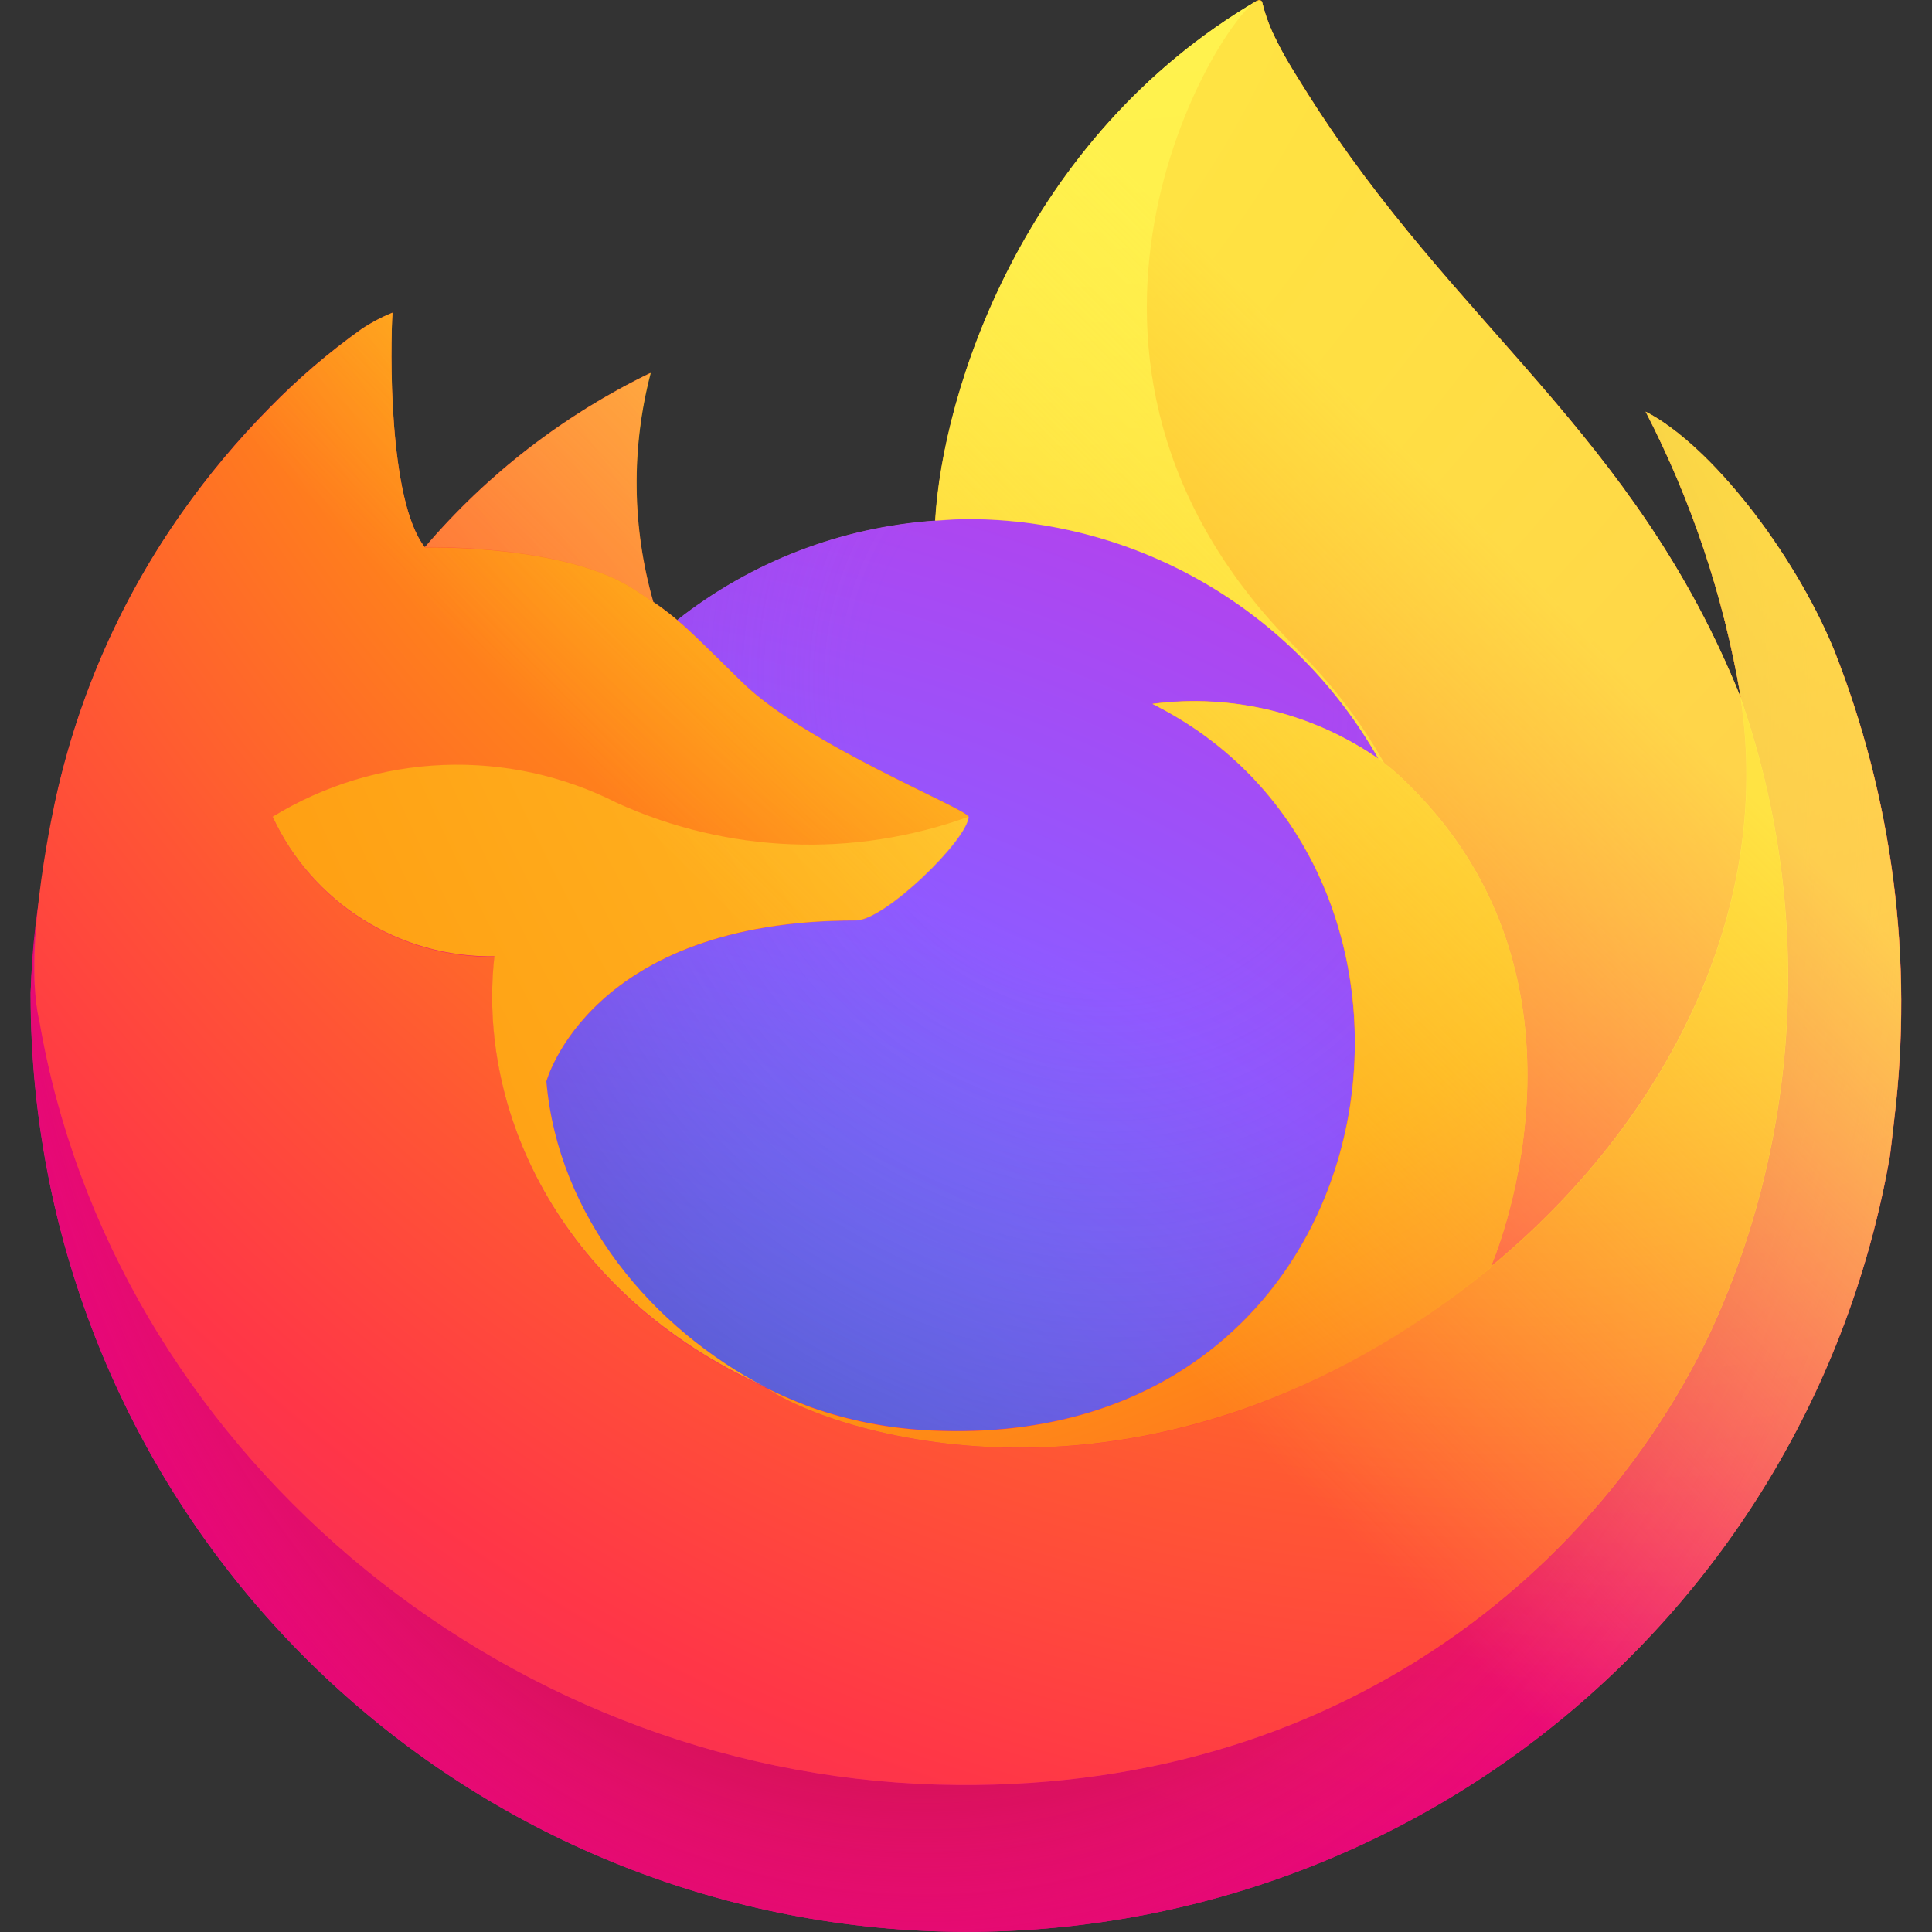
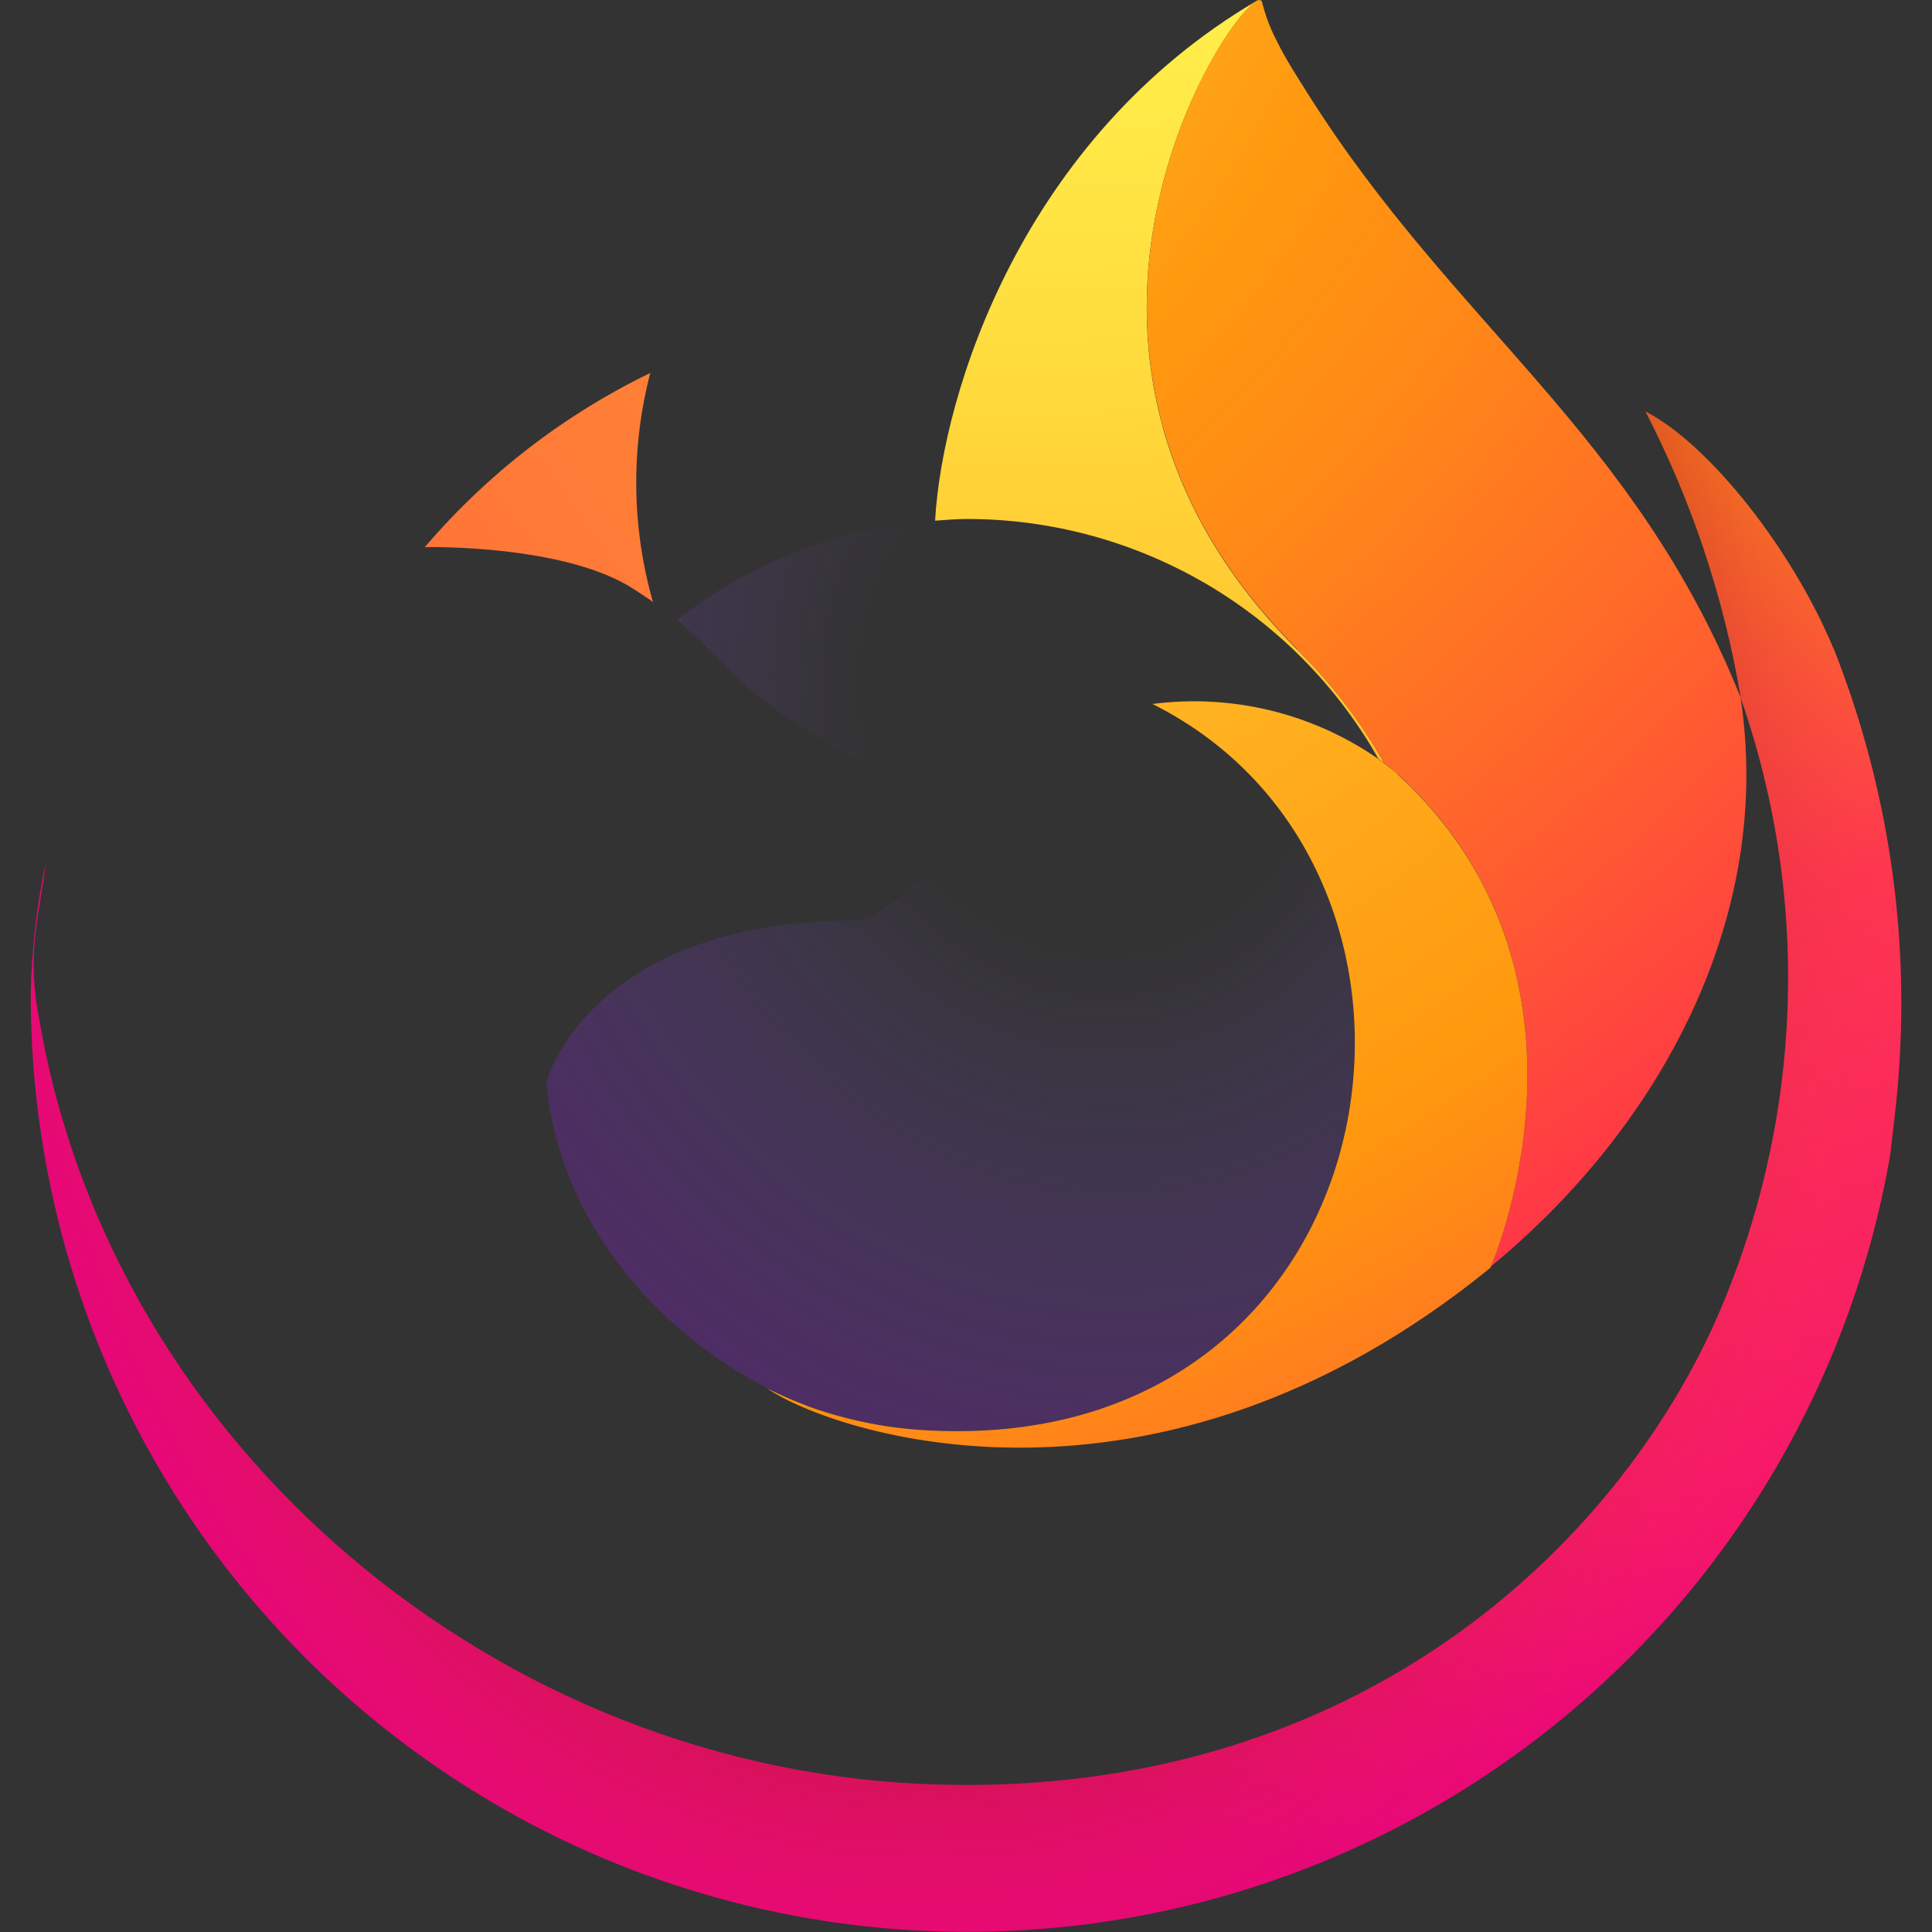
<svg xmlns="http://www.w3.org/2000/svg" width="24" height="24" viewBox="0 0 24 24" fill="none">
  <rect x="0" y="0" width="24" height="24" fill="#333333" stroke="none" />
-   <path d="M22.777 8.059C22.271 6.842 21.246 5.529 20.443 5.114C21.015 6.223 21.413 7.414 21.621 8.644L21.623 8.664C20.308 5.386 18.078 4.062 16.256 1.184C16.164 1.038 16.072 0.892 15.982 0.738C15.931 0.65 15.89 0.571 15.854 0.498C15.779 0.352 15.72 0.197 15.681 0.037C15.681 0.03 15.678 0.023 15.673 0.017C15.668 0.012 15.662 0.008 15.654 0.007C15.647 0.005 15.639 0.005 15.632 0.007C15.631 0.007 15.628 0.01 15.627 0.011C15.625 0.011 15.621 0.014 15.618 0.015L15.623 0.007C12.701 1.718 11.709 4.885 11.619 6.47C10.451 6.55 9.335 6.98 8.416 7.704C8.32 7.622 8.22 7.546 8.116 7.476C7.851 6.548 7.839 5.566 8.083 4.633C7.01 5.152 6.056 5.889 5.283 6.797H5.277C4.816 6.212 4.849 4.285 4.875 3.883C4.739 3.938 4.609 4.007 4.487 4.089C4.08 4.38 3.699 4.706 3.35 5.063C2.951 5.467 2.588 5.903 2.262 6.368C1.514 7.428 0.984 8.625 0.701 9.891L0.686 9.968C0.664 10.071 0.585 10.583 0.572 10.695C0.572 10.703 0.57 10.711 0.569 10.72C0.467 11.249 0.404 11.786 0.38 12.324V12.384C0.385 15.295 1.481 18.099 3.453 20.241C5.424 22.383 8.126 23.709 11.027 23.956C13.927 24.203 16.815 23.353 19.12 21.575C21.425 19.797 22.98 17.22 23.477 14.351C23.497 14.201 23.513 14.053 23.53 13.901C23.77 11.921 23.51 9.912 22.776 8.057L22.777 8.059ZM9.369 17.166C9.423 17.192 9.474 17.22 9.53 17.245L9.538 17.25C9.481 17.223 9.425 17.195 9.369 17.166ZM21.623 8.667V8.656L21.626 8.668L21.623 8.667Z" fill="url(#paint0_linear_446_341)" />
  <path d="M22.777 8.059C22.271 6.842 21.246 5.529 20.443 5.114C21.015 6.223 21.413 7.414 21.621 8.644L21.621 8.655L21.623 8.667C22.52 11.233 22.39 14.047 21.261 16.52C19.928 19.38 16.702 22.313 11.65 22.169C6.193 22.014 1.385 17.963 0.487 12.659C0.324 11.823 0.487 11.399 0.569 10.719C0.457 11.247 0.395 11.784 0.382 12.324V12.384C0.388 15.295 1.484 18.099 3.455 20.241C5.426 22.383 8.129 23.709 11.029 23.956C13.93 24.203 16.818 23.354 19.123 21.576C21.428 19.797 22.982 17.22 23.48 14.351C23.499 14.201 23.515 14.053 23.532 13.901C23.772 11.921 23.513 9.912 22.778 8.057L22.777 8.059Z" fill="url(#paint1_radial_446_341)" />
  <path d="M22.777 8.059C22.271 6.842 21.246 5.529 20.443 5.114C21.015 6.223 21.413 7.414 21.621 8.644L21.621 8.655L21.623 8.667C22.52 11.233 22.39 14.047 21.261 16.52C19.928 19.38 16.702 22.313 11.65 22.169C6.193 22.014 1.385 17.963 0.487 12.659C0.324 11.823 0.487 11.399 0.569 10.719C0.457 11.247 0.395 11.784 0.382 12.324V12.384C0.388 15.295 1.484 18.099 3.455 20.241C5.426 22.383 8.129 23.709 11.029 23.956C13.93 24.203 16.818 23.354 19.123 21.576C21.428 19.797 22.982 17.22 23.48 14.351C23.499 14.201 23.515 14.053 23.532 13.901C23.772 11.921 23.513 9.912 22.778 8.057L22.777 8.059Z" fill="url(#paint2_radial_446_341)" />
  <path d="M17.122 9.424C17.147 9.442 17.17 9.46 17.194 9.477C16.902 8.959 16.538 8.485 16.113 8.068C12.496 4.451 15.166 0.228 15.616 0.012L15.62 0.005C12.698 1.716 11.706 4.883 11.616 6.468C11.752 6.458 11.886 6.447 12.025 6.447C13.062 6.449 14.079 6.726 14.975 7.248C15.87 7.771 16.611 8.522 17.122 9.424Z" fill="url(#paint3_radial_446_341)" />
-   <path d="M12.031 10.148C12.012 10.437 10.989 11.435 10.632 11.435C7.324 11.435 6.787 13.436 6.787 13.436C6.933 15.121 8.108 16.51 9.527 17.242C9.592 17.276 9.658 17.306 9.723 17.336C9.837 17.386 9.951 17.433 10.065 17.476C10.552 17.648 11.062 17.747 11.579 17.768C17.378 18.04 18.5 10.834 14.316 8.742C15.303 8.614 16.302 8.856 17.121 9.423C16.61 8.521 15.869 7.771 14.974 7.248C14.078 6.725 13.061 6.449 12.024 6.447C11.886 6.447 11.751 6.458 11.615 6.467C10.448 6.547 9.332 6.977 8.413 7.701C8.59 7.851 8.79 8.052 9.212 8.467C10.001 9.245 12.026 10.051 12.03 10.145L12.031 10.148Z" fill="url(#paint4_radial_446_341)" />
  <path d="M12.031 10.148C12.012 10.437 10.989 11.435 10.632 11.435C7.324 11.435 6.787 13.436 6.787 13.436C6.933 15.121 8.108 16.51 9.527 17.242C9.592 17.276 9.658 17.306 9.723 17.336C9.837 17.386 9.951 17.433 10.065 17.476C10.552 17.648 11.062 17.747 11.579 17.768C17.378 18.04 18.5 10.834 14.316 8.742C15.303 8.614 16.302 8.856 17.121 9.423C16.61 8.521 15.869 7.771 14.974 7.248C14.078 6.725 13.061 6.449 12.024 6.447C11.886 6.447 11.751 6.458 11.615 6.467C10.448 6.547 9.332 6.977 8.413 7.701C8.59 7.851 8.79 8.052 9.212 8.467C10.001 9.245 12.026 10.051 12.03 10.145L12.031 10.148Z" fill="url(#paint5_radial_446_341)" />
  <path d="M7.871 7.317C7.965 7.377 8.043 7.429 8.111 7.477C7.846 6.549 7.835 5.567 8.078 4.633C7.005 5.153 6.051 5.889 5.277 6.797C5.334 6.795 7.022 6.766 7.871 7.317Z" fill="url(#paint6_radial_446_341)" />
-   <path d="M0.485 12.66C1.383 17.964 6.191 22.016 11.648 22.169C16.7 22.312 19.926 19.379 21.259 16.52C22.388 14.047 22.518 11.234 21.621 8.668V8.657C21.621 8.648 21.619 8.643 21.621 8.646L21.623 8.665C22.036 11.36 20.665 13.969 18.523 15.737L18.516 15.752C14.341 19.153 10.346 17.803 9.538 17.253C9.482 17.226 9.425 17.198 9.369 17.169C6.935 16.005 5.929 13.789 6.145 11.886C5.567 11.894 5 11.735 4.51 11.427C4.021 11.12 3.632 10.677 3.389 10.152C4.028 9.761 4.757 9.54 5.506 9.509C6.254 9.479 6.998 9.642 7.667 9.981C9.044 10.606 10.612 10.667 12.034 10.152C12.03 10.058 10.005 9.252 9.215 8.474C8.794 8.059 8.594 7.858 8.416 7.708C8.32 7.627 8.22 7.551 8.116 7.481C8.047 7.433 7.969 7.382 7.876 7.321C7.027 6.769 5.34 6.8 5.284 6.801H5.279C4.818 6.217 4.85 4.29 4.876 3.887C4.74 3.942 4.61 4.011 4.488 4.094C4.081 4.384 3.7 4.71 3.351 5.068C2.951 5.47 2.586 5.906 2.259 6.369C1.511 7.429 0.981 8.627 0.698 9.893C0.692 9.917 0.279 11.724 0.483 12.661L0.485 12.66Z" fill="url(#paint7_radial_446_341)" />
  <path d="M16.113 8.068C16.538 8.485 16.902 8.959 17.194 9.477C17.258 9.526 17.317 9.575 17.368 9.621C20.006 12.053 18.624 15.489 18.521 15.732C20.663 13.967 22.033 11.356 21.621 8.661C20.305 5.38 18.073 4.056 16.255 1.178C16.162 1.032 16.07 0.886 15.98 0.732C15.929 0.644 15.888 0.565 15.852 0.492C15.777 0.346 15.719 0.191 15.679 0.031C15.679 0.024 15.676 0.017 15.671 0.011C15.666 0.006 15.66 0.002 15.652 0.001C15.645 -0 15.638 -0 15.63 0.001C15.629 0.001 15.627 0.004 15.625 0.005C15.623 0.005 15.619 0.008 15.616 0.009C15.166 0.223 12.498 4.449 16.115 8.063L16.113 8.068Z" fill="url(#paint8_radial_446_341)" />
  <path d="M17.368 9.623C17.317 9.576 17.257 9.528 17.193 9.48C17.17 9.462 17.146 9.444 17.121 9.427C16.303 8.86 15.303 8.617 14.316 8.745C18.5 10.838 17.378 18.041 11.579 17.771C11.063 17.75 10.552 17.652 10.065 17.479C9.951 17.436 9.838 17.39 9.724 17.339C9.658 17.309 9.592 17.279 9.527 17.246L9.535 17.251C10.344 17.803 14.338 19.151 18.513 15.75L18.52 15.735C18.624 15.492 20.006 12.055 17.367 9.624L17.368 9.623Z" fill="url(#paint9_radial_446_341)" />
-   <path d="M6.787 13.434C6.787 13.434 7.324 11.433 10.632 11.433C10.99 11.433 12.013 10.435 12.031 10.146C10.609 10.661 9.041 10.6 7.664 9.974C6.996 9.635 6.252 9.473 5.503 9.503C4.754 9.533 4.026 9.755 3.387 10.146C3.629 10.671 4.019 11.113 4.508 11.421C4.997 11.729 5.565 11.888 6.142 11.879C5.927 13.781 6.932 15.998 9.366 17.162C9.42 17.188 9.471 17.217 9.527 17.242C8.106 16.509 6.934 15.119 6.787 13.434Z" fill="url(#paint10_radial_446_341)" />
-   <path d="M22.777 8.059C22.271 6.842 21.246 5.529 20.443 5.114C21.015 6.223 21.413 7.414 21.621 8.644L21.623 8.664C20.308 5.386 18.078 4.062 16.256 1.184C16.164 1.038 16.072 0.892 15.982 0.738C15.931 0.65 15.89 0.571 15.854 0.498C15.779 0.352 15.72 0.197 15.681 0.037C15.681 0.03 15.678 0.023 15.673 0.017C15.668 0.012 15.662 0.008 15.654 0.007C15.647 0.005 15.639 0.005 15.632 0.007C15.631 0.007 15.628 0.01 15.627 0.011C15.625 0.011 15.621 0.014 15.618 0.015L15.623 0.007C12.701 1.718 11.709 4.885 11.619 6.47C11.754 6.46 11.889 6.449 12.027 6.449C13.064 6.451 14.082 6.727 14.977 7.25C15.872 7.773 16.613 8.524 17.124 9.426C16.306 8.859 15.306 8.616 14.319 8.745C18.503 10.837 17.381 18.041 11.582 17.77C11.066 17.749 10.555 17.651 10.068 17.478C9.954 17.436 9.841 17.389 9.727 17.338C9.661 17.308 9.595 17.278 9.53 17.245L9.538 17.25C9.481 17.223 9.425 17.195 9.369 17.166C9.423 17.192 9.474 17.22 9.53 17.245C8.109 16.511 6.937 15.123 6.79 13.439C6.79 13.439 7.327 11.438 10.635 11.438C10.993 11.438 12.016 10.44 12.034 10.15C12.03 10.056 10.005 9.25 9.216 8.472C8.794 8.057 8.594 7.856 8.416 7.706C8.321 7.625 8.22 7.549 8.116 7.478C7.851 6.551 7.84 5.569 8.084 4.635C7.011 5.155 6.057 5.892 5.283 6.799H5.278C4.817 6.215 4.849 4.288 4.876 3.885C4.739 3.94 4.609 4.009 4.487 4.091C4.08 4.382 3.7 4.708 3.35 5.066C2.952 5.469 2.588 5.905 2.262 6.37C1.514 7.43 0.985 8.628 0.702 9.894L0.686 9.971C0.665 10.073 0.566 10.593 0.552 10.705C0.463 11.241 0.405 11.783 0.381 12.326V12.386C0.386 15.297 1.482 18.101 3.453 20.243C5.424 22.386 8.127 23.711 11.027 23.958C13.928 24.205 16.816 23.356 19.121 21.578C21.426 19.8 22.98 17.222 23.478 14.354C23.497 14.204 23.513 14.055 23.531 13.903C23.77 11.923 23.512 9.913 22.777 8.059Z" fill="url(#paint11_linear_446_341)" />
  <defs>
    <linearGradient id="paint0_linear_446_341" x1="21.239" y1="3.719" x2="1.919" y2="22.354" gradientUnits="userSpaceOnUse">
      <stop offset="0.048" stop-color="#FFF44F" />
      <stop offset="0.111" stop-color="#FFE847" />
      <stop offset="0.225" stop-color="#FFC830" />
      <stop offset="0.368" stop-color="#FF980E" />
      <stop offset="0.401" stop-color="#FF8B16" />
      <stop offset="0.462" stop-color="#FF672A" />
      <stop offset="0.534" stop-color="#FF3647" />
      <stop offset="0.705" stop-color="#E31587" />
    </linearGradient>
    <radialGradient id="paint1_radial_446_341" cx="0" cy="0" r="1" gradientUnits="userSpaceOnUse" gradientTransform="translate(20.489 -3.059) scale(24.255 30.824)">
      <stop offset="0.129" stop-color="#FFBD4F" />
      <stop offset="0.186" stop-color="#FFAC31" />
      <stop offset="0.247" stop-color="#FF9D17" />
      <stop offset="0.283" stop-color="#FF980E" />
      <stop offset="0.403" stop-color="#FF563B" />
      <stop offset="0.467" stop-color="#FF3750" />
      <stop offset="0.71" stop-color="#F5156C" />
      <stop offset="0.782" stop-color="#EB0878" />
      <stop offset="0.86" stop-color="#E50080" />
    </radialGradient>
    <radialGradient id="paint2_radial_446_341" cx="0" cy="0" r="1" gradientUnits="userSpaceOnUse" gradientTransform="translate(11.483 9.529) scale(24.255 30.824)">
      <stop offset="0.3" stop-color="#960E18" />
      <stop offset="0.351" stop-color="#B11927" stop-opacity="0.74" />
      <stop offset="0.435" stop-color="#DB293D" stop-opacity="0.343" />
      <stop offset="0.497" stop-color="#F5334B" stop-opacity="0.094" />
      <stop offset="0.53" stop-color="#FF3750" stop-opacity="0" />
    </radialGradient>
    <radialGradient id="paint3_radial_446_341" cx="0" cy="0" r="1" gradientUnits="userSpaceOnUse" gradientTransform="translate(12.338 -6.845) scale(73.195 44.514)">
      <stop offset="0.132" stop-color="#FFF44F" />
      <stop offset="0.252" stop-color="#FFDC3E" />
      <stop offset="0.506" stop-color="#FF9D12" />
      <stop offset="0.526" stop-color="#FF980E" />
    </radialGradient>
    <radialGradient id="paint4_radial_446_341" cx="0" cy="0" r="1" gradientUnits="userSpaceOnUse" gradientTransform="translate(4.869 26.415) scale(25.968 24.462)">
      <stop offset="0.353" stop-color="#3A8EE6" />
      <stop offset="0.472" stop-color="#5C79F0" />
      <stop offset="0.669" stop-color="#9059FF" />
      <stop offset="1" stop-color="#C139E6" />
    </radialGradient>
    <radialGradient id="paint5_radial_446_341" cx="0" cy="0" r="1" gradientUnits="userSpaceOnUse" gradientTransform="translate(13.582 8.651) rotate(-12.831) scale(13.727 15.234)">
      <stop offset="0.206" stop-color="#9059FF" stop-opacity="0" />
      <stop offset="0.278" stop-color="#8C4FF3" stop-opacity="0.064" />
      <stop offset="0.747" stop-color="#7716A8" stop-opacity="0.45" />
      <stop offset="0.975" stop-color="#6E008B" stop-opacity="0.6" />
    </radialGradient>
    <radialGradient id="paint6_radial_446_341" cx="0" cy="0" r="1" gradientUnits="userSpaceOnUse" gradientTransform="translate(48.833 -23.861) scale(68.156 70.128)">
      <stop stop-color="#FFE226" />
      <stop offset="0.121" stop-color="#FFDB27" />
      <stop offset="0.295" stop-color="#FFC82A" />
      <stop offset="0.502" stop-color="#FFA930" />
      <stop offset="0.732" stop-color="#FF7E37" />
      <stop offset="0.792" stop-color="#FF7139" />
    </radialGradient>
    <radialGradient id="paint7_radial_446_341" cx="0" cy="0" r="1" gradientUnits="userSpaceOnUse" gradientTransform="translate(18.901 -9.822) scale(37.816 46.524)">
      <stop offset="0.113" stop-color="#FFF44F" />
      <stop offset="0.456" stop-color="#FF980E" />
      <stop offset="0.622" stop-color="#FF5634" />
      <stop offset="0.716" stop-color="#FF3647" />
      <stop offset="0.904" stop-color="#E31587" />
    </radialGradient>
    <radialGradient id="paint8_radial_446_341" cx="0" cy="0" r="1" gradientUnits="userSpaceOnUse" gradientTransform="translate(2.237 -2.488) rotate(77.82) scale(40.317 52.288)">
      <stop stop-color="#FFF44F" />
      <stop offset="0.06" stop-color="#FFE847" />
      <stop offset="0.168" stop-color="#FFC830" />
      <stop offset="0.304" stop-color="#FF980E" />
      <stop offset="0.356" stop-color="#FF8B16" />
      <stop offset="0.455" stop-color="#FF672A" />
      <stop offset="0.57" stop-color="#FF3647" />
      <stop offset="0.737" stop-color="#E31587" />
    </radialGradient>
    <radialGradient id="paint9_radial_446_341" cx="0" cy="0" r="1" gradientUnits="userSpaceOnUse" gradientTransform="translate(4.457 -10.105) scale(54.436 57.279)">
      <stop offset="0.137" stop-color="#FFF44F" />
      <stop offset="0.48" stop-color="#FF980E" />
      <stop offset="0.592" stop-color="#FF5634" />
      <stop offset="0.655" stop-color="#FF3647" />
      <stop offset="0.904" stop-color="#E31587" />
    </radialGradient>
    <radialGradient id="paint10_radial_446_341" cx="0" cy="0" r="1" gradientUnits="userSpaceOnUse" gradientTransform="translate(36.674 -10.823) scale(65.11 75.083)">
      <stop offset="0.094" stop-color="#FFF44F" />
      <stop offset="0.231" stop-color="#FFE141" />
      <stop offset="0.509" stop-color="#FFAF1E" />
      <stop offset="0.626" stop-color="#FF980E" />
    </radialGradient>
    <linearGradient id="paint11_linear_446_341" x1="21.003" y1="3.624" x2="4.572" y2="20.058" gradientUnits="userSpaceOnUse">
      <stop offset="0.167" stop-color="#FFF44F" stop-opacity="0.8" />
      <stop offset="0.266" stop-color="#FFF44F" stop-opacity="0.634" />
      <stop offset="0.489" stop-color="#FFF44F" stop-opacity="0.217" />
      <stop offset="0.6" stop-color="#FFF44F" stop-opacity="0" />
    </linearGradient>
  </defs>
</svg>